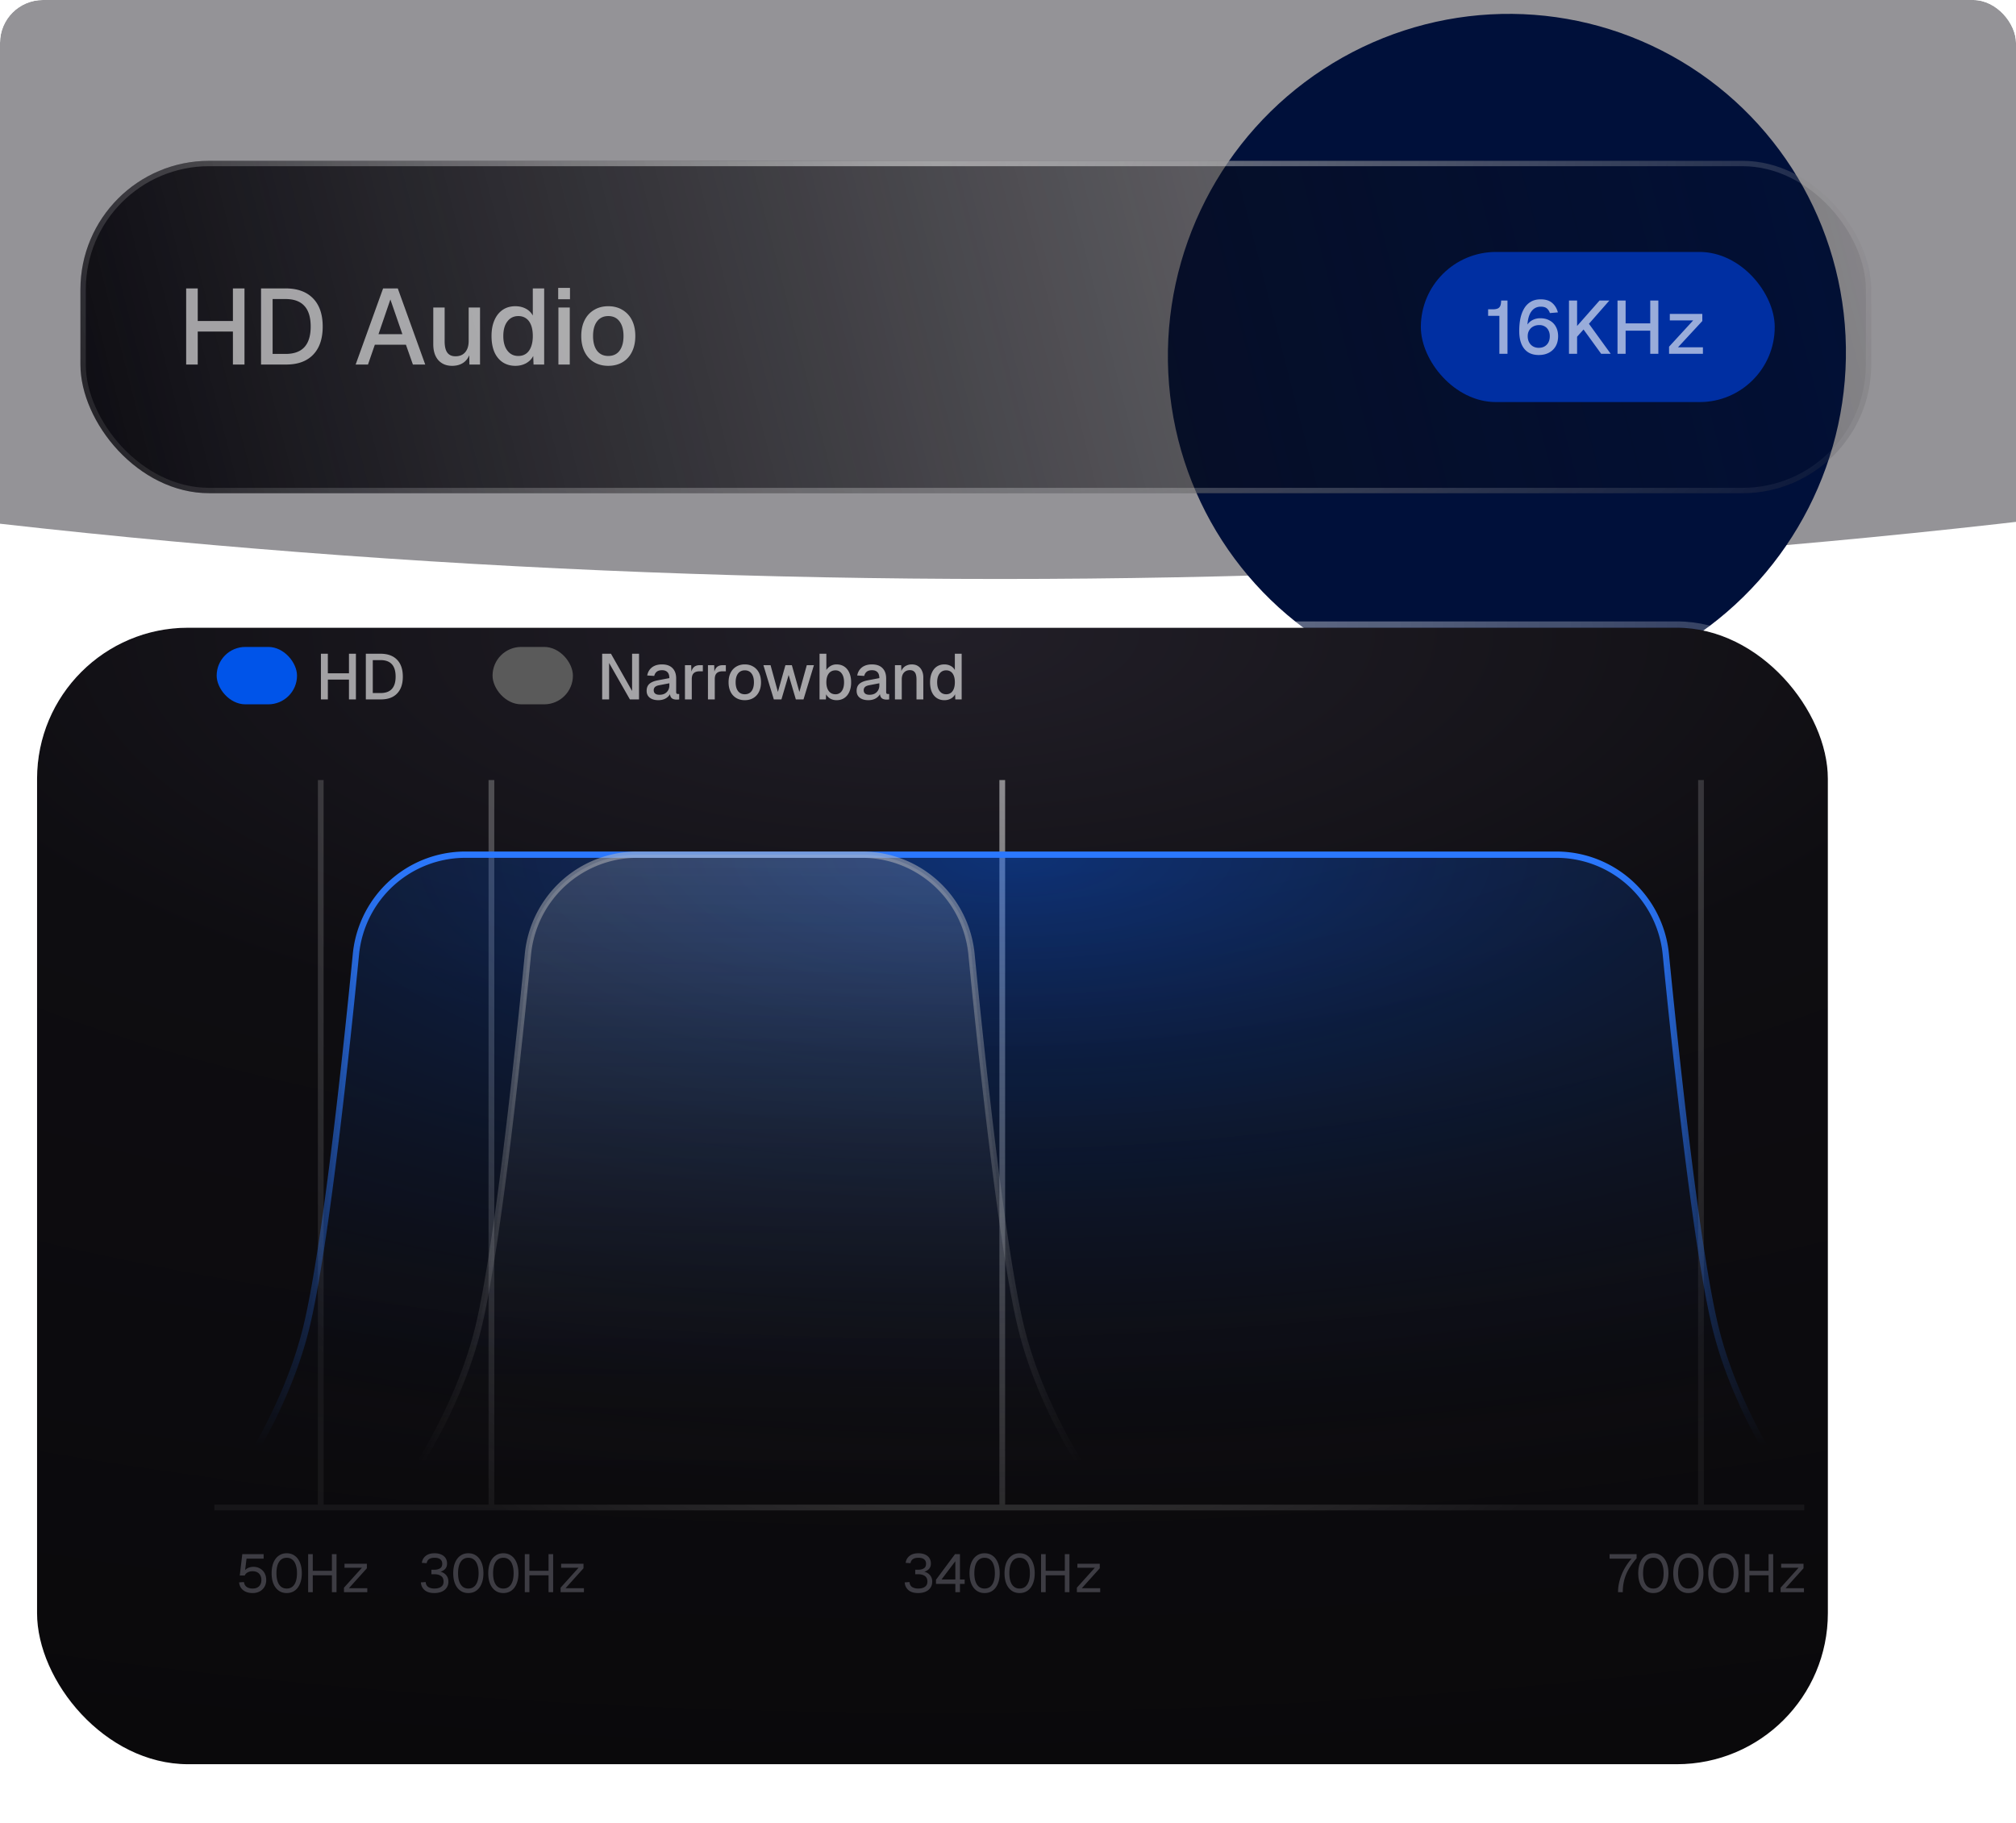
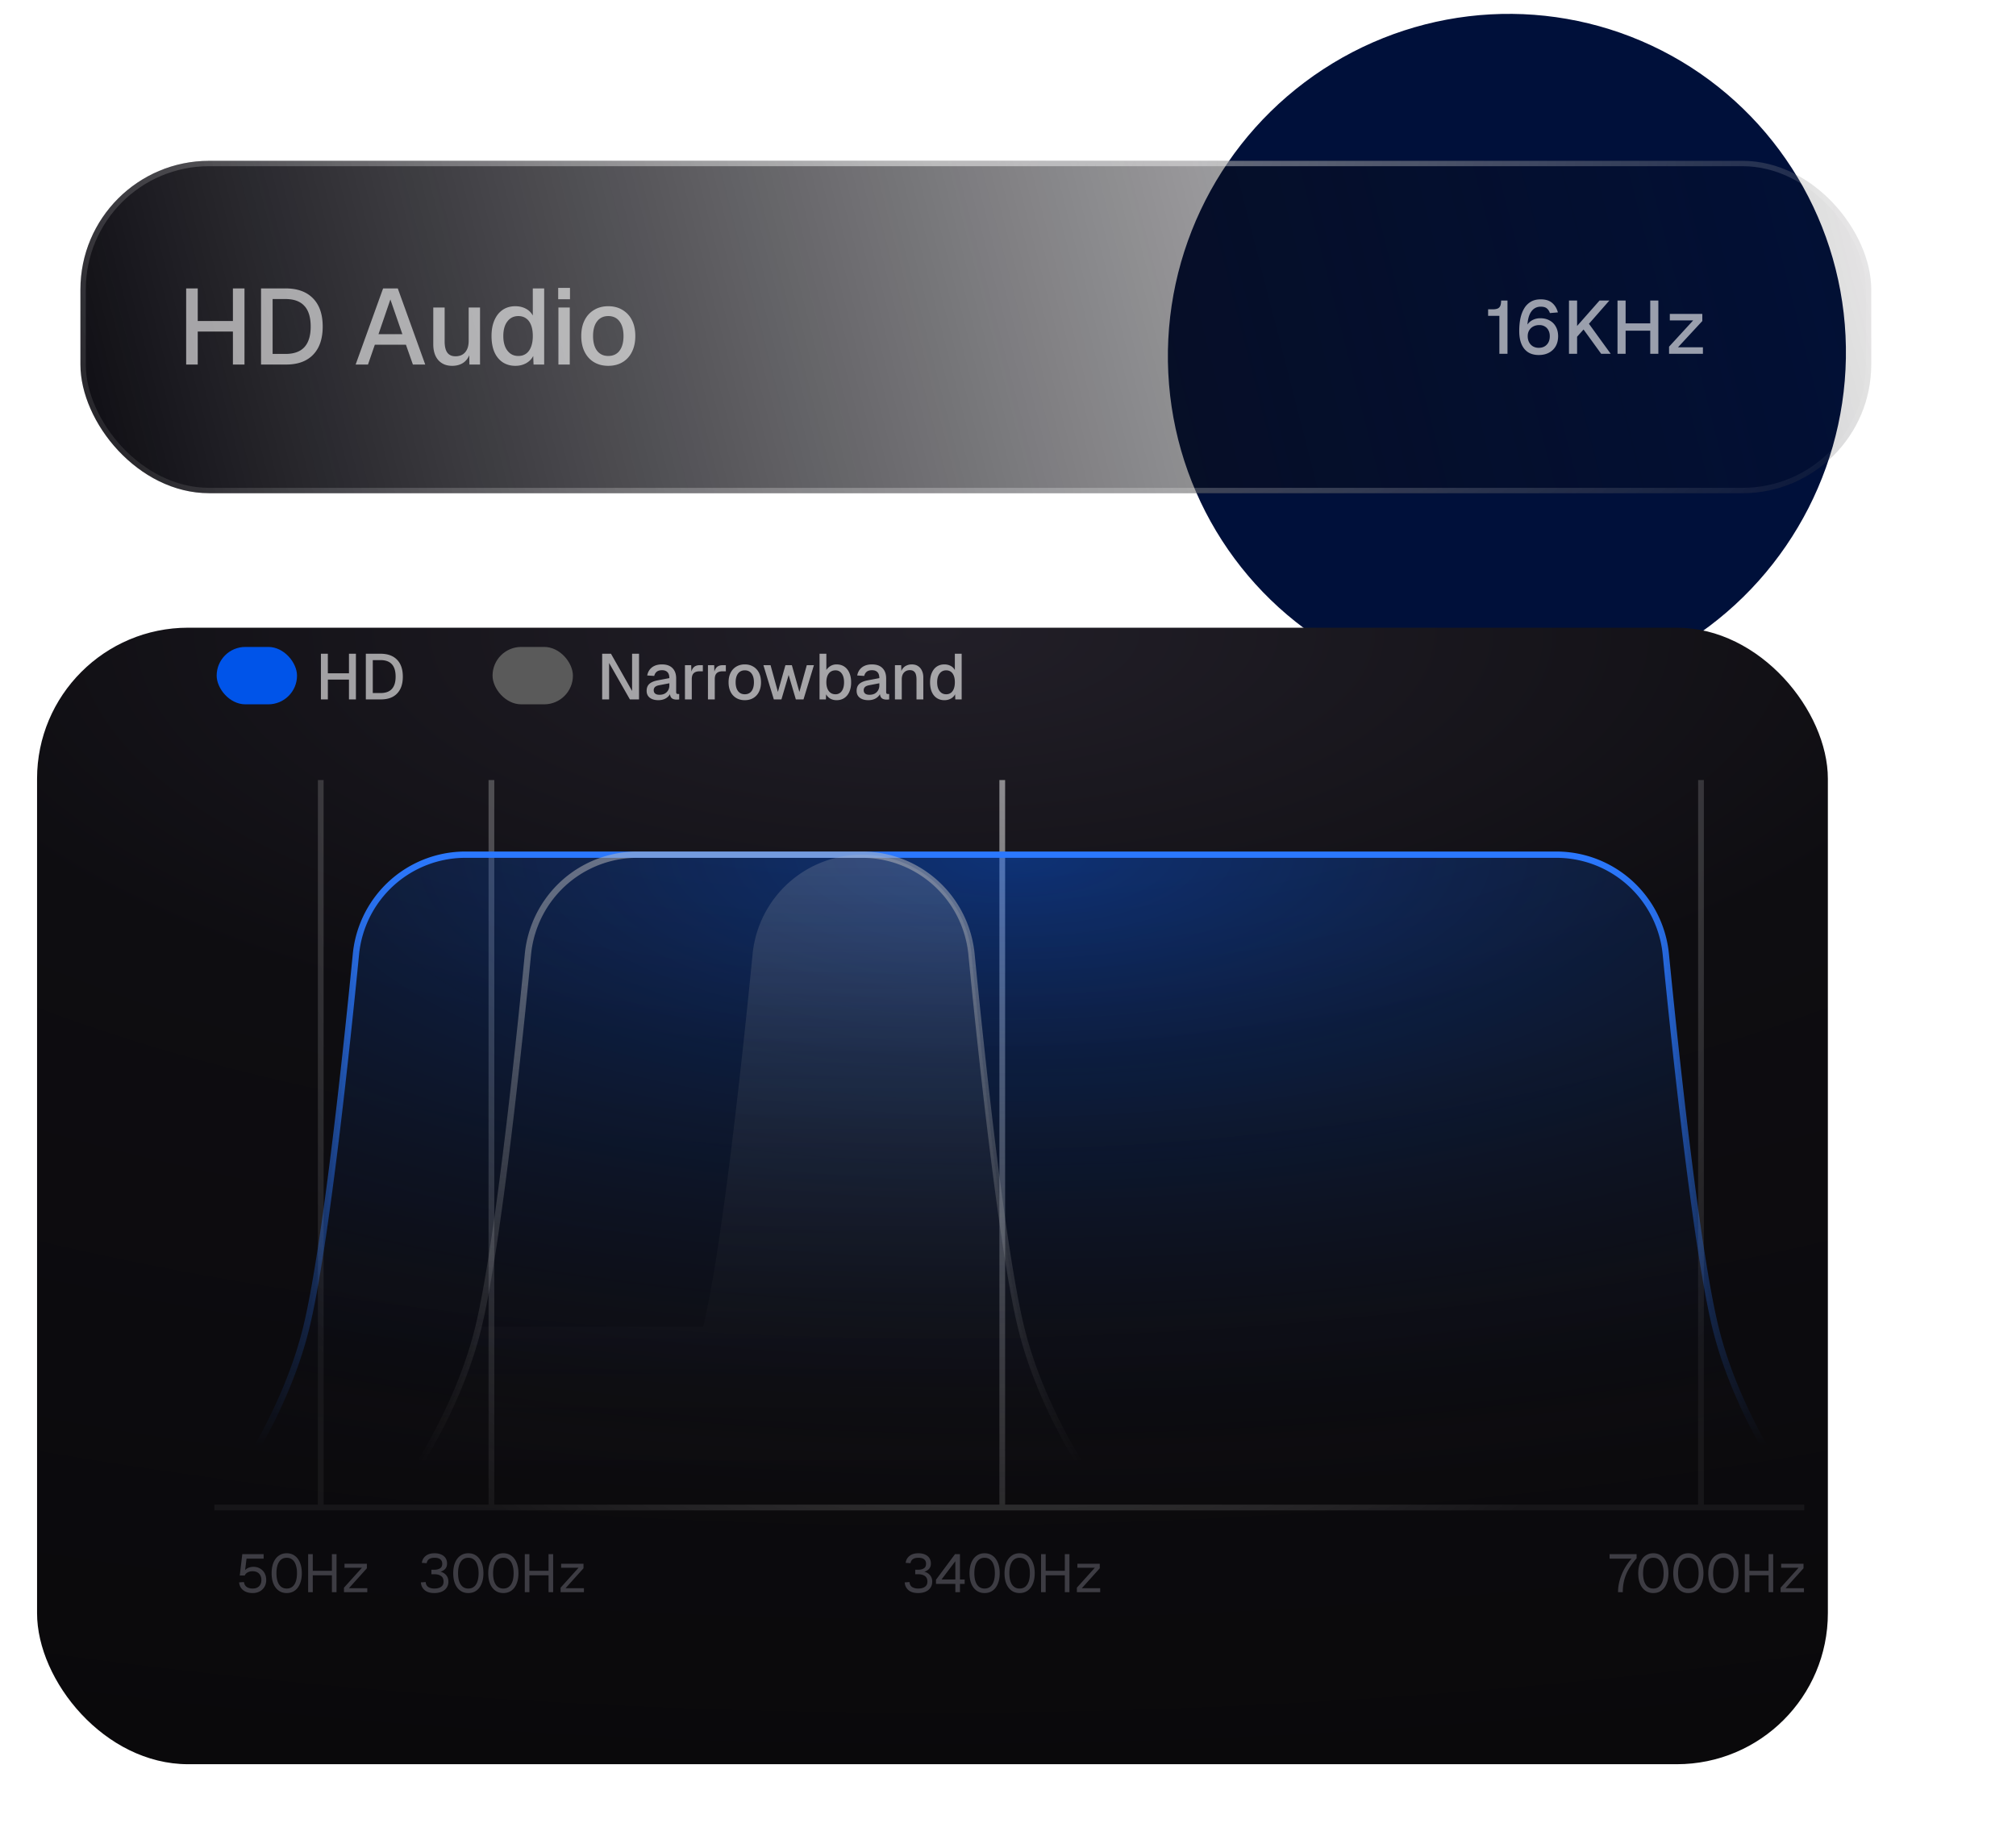
<svg xmlns="http://www.w3.org/2000/svg" width="376" height="340" fill="none" viewBox="0 0 376 340">
  <g clip-path="url(#a)">
    <g filter="url(#b)" opacity=".5">
-       <ellipse cx="186.5" cy="-150" fill="#29272f" rx="258" ry="666.5" transform="rotate(-90 186.5 -150)" />
-     </g>
+       </g>
    <g filter="url(#c)">
      <ellipse cx="281.05" cy="66.088" fill="#00103a" rx="63.595" ry="63.137" transform="rotate(117.022 281.05 66.088)" />
    </g>
    <g filter="url(#d)" shape-rendering="geometricPrecision">
      <rect width="334" height="212" x="21" y="103" fill="url(#e)" rx="28.176" />
-       <rect width="335.174" height="213.174" x="20.413" y="102.413" stroke="url(#f)" stroke-opacity=".5" stroke-width="1.174" rx="28.763" />
    </g>
    <path fill="url(#g)" fill-opacity=".5" d="M92.189 280.668h94.205V145.51h1.07v135.158h129.251V145.511h1.071v135.157h18.724v1.07H39.978v-1.07h19.308V145.511h1.07v135.157h30.763V145.51h1.07z" />
    <rect width="14.987" height="10.705" x="40.41" y="120.676" fill="#0054e9" rx="5.353" />
    <rect width="14.987" height="10.705" x="91.865" y="120.676" fill="#5a5a5a" rx="5.353" />
    <path fill="#fff" fill-opacity=".6" d="M68.231 130.465v-8.52h2.736q2.004 0 3.084 1.116 1.08 1.104 1.08 3.156 0 2.04-1.068 3.144-1.056 1.104-3.024 1.104zm1.296-1.188h1.44q1.416 0 2.112-.756.708-.768.708-2.304 0-1.56-.708-2.316-.696-.768-2.112-.768h-1.44zM59.853 130.465v-8.52h1.295v4.104l-.623-.456h5.184l-.624.456v-4.104h1.296v8.52h-1.296v-4.152l.624.456h-5.184l.624-.456v4.152zM176.131 130.609q-.816 0-1.428-.408-.6-.408-.924-1.152-.312-.756-.312-1.776t.324-1.764q.324-.756.924-1.164t1.416-.408q.66 0 1.176.276t.78.768v-3.036h1.272v8.52h-1.188l-.036-.96a1.93 1.93 0 0 1-.804.816 2.47 2.47 0 0 1-1.2.288m.336-1.104q.516 0 .876-.264t.552-.768.192-1.2q0-.72-.192-1.212-.192-.504-.552-.756-.36-.264-.876-.264-.768 0-1.224.6-.456.588-.456 1.632 0 1.032.456 1.632t1.224.6M166.914 130.465v-6.384h1.164l.048 1.704-.156-.084q.108-.624.408-1.008t.732-.564q.432-.192.936-.192.72 0 1.188.324.48.312.72.864.252.54.252 1.236v4.104h-1.272v-3.72q0-.564-.12-.948a1.12 1.12 0 0 0-.396-.588q-.276-.204-.72-.204-.672 0-1.092.444t-.42 1.296v3.72zM161.952 130.609q-.996 0-1.596-.456-.588-.456-.588-1.284t.492-1.284q.504-.468 1.548-.672l2.196-.42q0-.744-.348-1.104-.348-.372-1.032-.372-.612 0-.96.276-.348.264-.48.792l-1.308-.084q.18-.96.888-1.512.72-.552 1.86-.552 1.296 0 1.968.696.684.684.684 1.932v2.484q0 .228.072.324.084.084.264.084h.228v1.008q-.06.012-.192.024a3 3 0 0 1-.276.012q-.408 0-.708-.132a.87.87 0 0 1-.432-.432q-.144-.312-.144-.828l.132.06q-.096.42-.42.744a2.2 2.2 0 0 1-.804.516q-.48.18-1.044.18m.204-1.008q.576 0 .984-.216.408-.228.636-.624a1.77 1.77 0 0 0 .228-.9v-.408l-1.872.36q-.576.108-.816.348a.8.8 0 0 0-.228.588q0 .408.276.636.288.216.792.216M156.031 130.609q-.66 0-1.176-.288a2.07 2.07 0 0 1-.78-.816l-.036.96h-1.188v-8.52h1.272v3.036q.252-.42.744-.732a2.17 2.17 0 0 1 1.164-.312q.828 0 1.44.408t.936 1.164q.336.744.336 1.764t-.336 1.776q-.324.744-.936 1.152t-1.44.408m-.204-1.104a1.37 1.37 0 0 0 1.164-.588q.432-.6.432-1.644t-.432-1.632q-.432-.6-1.152-.6-.54 0-.924.264t-.588.768q-.204.492-.204 1.2 0 .684.204 1.188t.588.78q.384.264.912.264M144.327 130.465l-1.944-6.384h1.332l1.368 4.992 1.404-4.992h1.2l1.404 4.992 1.38-4.992h1.332l-1.944 6.384h-1.428l-1.344-4.56-1.344 4.56zM138.909 130.609q-.912 0-1.596-.408a2.7 2.7 0 0 1-1.056-1.164q-.372-.756-.372-1.764 0-1.02.372-1.764t1.056-1.152q.684-.42 1.596-.42t1.596.42q.684.408 1.056 1.152t.372 1.764q0 1.008-.372 1.764t-1.056 1.164-1.596.408m0-1.104q.816 0 1.26-.588.444-.6.444-1.644t-.444-1.632q-.444-.6-1.26-.6-.804 0-1.26.6-.444.588-.444 1.632t.444 1.644q.456.588 1.26.588M132.039 130.465v-6.384h1.164l.048 1.692-.108-.036q.132-.864.528-1.26.408-.396 1.092-.396h.612v1.14h-.612q-.48 0-.804.156a1.06 1.06 0 0 0-.492.48q-.156.324-.156.84v3.768zM127.75 130.465v-6.384h1.164l.048 1.692-.108-.036q.132-.864.528-1.26.408-.396 1.092-.396h.612v1.14h-.612q-.48 0-.804.156a1.06 1.06 0 0 0-.492.48q-.156.324-.156.84v3.768zM122.788 130.609q-.996 0-1.596-.456-.588-.456-.588-1.284t.492-1.284q.504-.468 1.548-.672l2.196-.42q0-.744-.348-1.104-.348-.372-1.032-.372-.612 0-.96.276-.348.264-.48.792l-1.308-.084q.18-.96.888-1.512.72-.552 1.86-.552 1.296 0 1.968.696.684.684.684 1.932v2.484q0 .228.072.324.084.084.264.084h.228v1.008q-.06.012-.192.024a3 3 0 0 1-.276.012q-.408 0-.708-.132a.87.87 0 0 1-.432-.432q-.144-.312-.144-.828l.132.06q-.096.42-.42.744a2.2 2.2 0 0 1-.804.516q-.48.18-1.044.18m.204-1.008q.576 0 .984-.216.408-.228.636-.624a1.77 1.77 0 0 0 .228-.9v-.408l-1.872.36q-.576.108-.816.348a.8.8 0 0 0-.228.588q0 .408.276.636.288.216.792.216M112.308 130.465v-8.52h1.644l3.936 6.948v-6.948h1.296v8.52h-1.704l-3.876-6.792v6.792z" />
    <path fill="#3d3c43" d="M64.153 297v-.84l3.35-3.72h-3.25v-.74h4.17v.84l-3.35 3.72h3.43v.74zM57.474 297v-7.1h.86v3.45l-.44-.34h4.45l-.44.34v-3.45h.86v7.1h-.86v-3.49l.44.34h-4.45l.44-.34V297zM53.47 297.16q-.86 0-1.49-.45t-.98-1.28q-.34-.83-.34-1.97t.34-1.97q.35-.84.98-1.29.63-.46 1.49-.46.87 0 1.5.46.63.45.97 1.28.35.831.35 1.98 0 1.14-.35 1.97-.34.83-.97 1.28t-1.5.45m0-.84q.92 0 1.42-.74.5-.75.5-2.12 0-.92-.23-1.56-.22-.65-.65-.98-.42-.34-1.04-.34-.61 0-1.04.34-.42.33-.65.98-.22.64-.22 1.56 0 1.37.5 2.12.5.74 1.41.74M47.12 297.16q-.75 0-1.3-.25-.54-.25-.86-.7a2.1 2.1 0 0 1-.36-1.04l.9-.06q.08.6.51.91.44.3 1.11.3.75 0 1.19-.42.44-.43.44-1.18 0-.5-.2-.86a1.33 1.33 0 0 0-.56-.57q-.37-.2-.89-.2-.49 0-.89.21t-.57.59h-.92l.47-3.99h3.98v.84h-3.19l-.32 2.62-.16-.16q.16-.309.42-.51.27-.21.61-.31a2.4 2.4 0 0 1 .73-.11q.71 0 1.25.32.54.31.84.87.3.55.3 1.26t-.32 1.27q-.32.55-.89.86t-1.32.31M104.557 297v-.84l3.35-3.72h-3.25v-.74h4.17v.84l-3.35 3.72h3.43v.74zM97.878 297v-7.1h.86v3.45l-.44-.34h4.45l-.44.34v-3.45h.86v7.1h-.86v-3.49l.44.34h-4.45l.44-.34V297zM93.874 297.16q-.86 0-1.49-.45t-.98-1.28q-.34-.83-.34-1.97t.34-1.97q.35-.84.98-1.29.63-.46 1.49-.46.87 0 1.5.46.63.45.97 1.28.35.831.35 1.98 0 1.14-.35 1.97-.34.83-.97 1.28t-1.5.45m0-.84q.92 0 1.42-.74.5-.75.5-2.12 0-.92-.23-1.56-.22-.65-.65-.98-.42-.34-1.04-.34-.61 0-1.04.34-.42.33-.65.98-.22.64-.22 1.56 0 1.37.5 2.12.5.74 1.41.74M87.343 297.16q-.86 0-1.49-.45t-.98-1.28q-.34-.83-.34-1.97t.34-1.97q.35-.84.98-1.29.63-.46 1.49-.46.87 0 1.5.46.63.45.97 1.28.35.831.35 1.98 0 1.14-.35 1.97-.34.83-.97 1.28t-1.5.45m0-.84q.92 0 1.42-.74.5-.75.5-2.12 0-.92-.23-1.56-.22-.65-.65-.98-.42-.34-1.04-.34-.61 0-1.04.34-.42.33-.65.98-.22.64-.22 1.56 0 1.37.5 2.12.5.74 1.41.74M81.01 297.16q-1.18 0-1.82-.55-.64-.56-.69-1.44l.89-.06q.06.651.5.93.45.28 1.12.28.46 0 .85-.12.39-.13.63-.41.24-.29.24-.77 0-.71-.47-1.04t-1.24-.33h-.56v-.84h.56q.63 0 1.04-.25.42-.25.42-.86 0-.55-.36-.83-.35-.29-1.06-.29-.7 0-1.06.27-.35.27-.42.74l-.9-.06q.1-.8.71-1.29.61-.5 1.67-.5.72 0 1.24.24.52.231.8.66t.28 1.02q0 .66-.42 1.07-.41.4-1.22.55v-.18q.87.1 1.38.62t.51 1.3q0 .68-.34 1.16-.33.48-.92.73t-1.36.25M200.845 297v-.84l3.35-3.72h-3.25v-.74h4.17v.84l-3.349 3.72h3.429v.74zM194.167 297v-7.1h.86v3.45l-.44-.34h4.45l-.44.34v-3.45h.86v7.1h-.86v-3.49l.44.34h-4.45l.44-.34V297zM190.162 297.16q-.86 0-1.49-.45t-.98-1.28q-.34-.83-.34-1.97t.34-1.97q.35-.84.98-1.29.63-.46 1.49-.46.87 0 1.5.46.63.45.97 1.28.35.831.35 1.98 0 1.14-.35 1.97-.34.83-.97 1.28t-1.5.45m0-.84q.92 0 1.42-.74.5-.75.5-2.12 0-.92-.23-1.56-.22-.65-.65-.98-.42-.34-1.04-.34a1.63 1.63 0 0 0-1.04.34q-.42.33-.65.98-.22.64-.22 1.56 0 1.37.5 2.12.501.74 1.41.74M183.632 297.16q-.86 0-1.49-.45t-.98-1.28q-.34-.83-.34-1.97t.34-1.97q.35-.84.98-1.29.63-.46 1.49-.46.87 0 1.5.46.63.45.97 1.28.35.831.35 1.98 0 1.14-.35 1.97-.34.83-.97 1.28t-1.5.45m0-.84q.92 0 1.42-.74.5-.75.5-2.12 0-.92-.23-1.56-.22-.65-.65-.98-.42-.34-1.04-.34-.61 0-1.04.34-.42.33-.65.98-.22.64-.22 1.56 0 1.37.5 2.12.5.74 1.41.74M178.179 297v-1.54h-3.61v-.78l3.55-4.78h.92v4.72h.88v.84h-.88V297zm-2.57-2.38h2.57v-3.4zM171.246 297.16q-1.18 0-1.82-.55-.639-.56-.69-1.44l.89-.06q.06.651.5.93.45.28 1.12.28.46 0 .85-.12.39-.13.63-.41.24-.29.24-.77 0-.71-.47-1.04t-1.24-.33h-.56v-.84h.56q.63 0 1.04-.25.42-.25.42-.86 0-.55-.36-.83-.35-.29-1.06-.29-.7 0-1.06.27-.35.27-.42.74l-.9-.06q.1-.8.71-1.29.61-.5 1.67-.5.72 0 1.24.24.52.231.8.66t.28 1.02q0 .66-.42 1.07-.41.4-1.22.55v-.18q.87.1 1.38.62t.51 1.3q0 .68-.34 1.16-.33.48-.92.73t-1.36.25M332.101 297v-.84l3.35-3.72h-3.25v-.74h4.17v.84l-3.35 3.72h3.43v.74zM325.422 297v-7.1h.86v3.45l-.44-.34h4.45l-.44.34v-3.45h.86v7.1h-.86v-3.49l.44.34h-4.45l.44-.34V297zM321.418 297.16q-.86 0-1.49-.45t-.98-1.28q-.34-.83-.34-1.97t.34-1.97q.35-.84.98-1.29.63-.46 1.49-.46.87 0 1.5.46.63.45.97 1.28.35.831.35 1.98 0 1.14-.35 1.97-.34.83-.97 1.28t-1.5.45m0-.84q.92 0 1.42-.74.5-.75.5-2.12 0-.92-.23-1.56-.22-.65-.65-.98-.42-.34-1.04-.34a1.63 1.63 0 0 0-1.04.34q-.42.33-.65.98-.22.64-.22 1.56 0 1.37.5 2.12.501.74 1.41.74M314.887 297.16q-.86 0-1.49-.45t-.98-1.28q-.34-.83-.34-1.97t.34-1.97q.35-.84.98-1.29.63-.46 1.49-.46.87 0 1.5.46.63.45.97 1.28.35.831.35 1.98 0 1.14-.35 1.97-.34.83-.97 1.28t-1.5.45m0-.84q.92 0 1.42-.74.5-.75.5-2.12 0-.92-.23-1.56-.22-.65-.65-.98-.42-.34-1.04-.34a1.63 1.63 0 0 0-1.04.34q-.42.33-.65.98-.22.64-.22 1.56 0 1.37.5 2.12.501.74 1.41.74M308.357 297.16q-.86 0-1.49-.45t-.98-1.28q-.34-.83-.34-1.97t.34-1.97q.35-.84.98-1.29.63-.46 1.49-.46.87 0 1.5.46.63.45.97 1.28.35.831.35 1.98 0 1.14-.35 1.97-.34.83-.97 1.28t-1.5.45m0-.84q.92 0 1.42-.74.5-.75.5-2.12 0-.92-.23-1.56-.22-.65-.65-.98-.42-.34-1.04-.34-.61 0-1.04.34-.42.33-.65.98-.22.64-.22 1.56 0 1.37.5 2.12.5.74 1.41.74M301.78 297q0-1.1.3-2.19.3-1.1.86-2.13.57-1.03 1.36-1.94h-4.1v-.84h5.04v.78a13 13 0 0 0-1.47 2.02q-.57.99-.84 2.05-.27 1.05-.27 2.25z" />
    <path fill="url(#h)" fill-opacity=".4" d="M57.153 247.502c-3.691 15.227-12.794 28.986-16.883 33.962h296.532c-4.09-4.976-13.192-18.735-16.884-33.962-3.7-15.263-7.763-54.528-9.228-69.483a20.63 20.63 0 0 0-4.203-10.619 20.5 20.5 0 0 0-16.226-7.974H86.81a20.5 20.5 0 0 0-16.226 7.974 20.63 20.63 0 0 0-4.203 10.619c-1.465 14.955-5.528 54.22-9.228 69.483" />
    <path fill="url(#i)" d="M290.261 158.84a21.08 21.08 0 0 1 16.69 8.202 21.2 21.2 0 0 1 4.323 10.921c1.467 14.975 5.526 54.189 9.214 69.402 3.665 15.115 12.714 28.796 16.767 33.728l.789.959H39.027l.79-.959c4.053-4.932 13.102-18.613 16.766-33.728 3.688-15.213 7.748-54.427 9.214-69.402a21.2 21.2 0 0 1 4.322-10.921 21.08 21.08 0 0 1 16.69-8.202zM86.81 160.014c-6.17 0-11.992 2.86-15.761 7.745a20.05 20.05 0 0 0-4.084 10.318c-1.462 14.935-5.529 54.251-9.241 69.565-3.504 14.45-11.834 27.567-16.237 33.236h294.096c-4.403-5.669-12.732-18.786-16.235-33.236-3.713-15.314-7.779-54.63-9.242-69.565a20.05 20.05 0 0 0-4.084-10.318 19.9 19.9 0 0 0-15.761-7.745z" />
-     <path fill="url(#j)" fill-opacity=".2" d="M89.245 247.502c-3.686 15.227-12.776 28.986-16.86 33.962h134.884c-4.084-4.976-13.174-18.735-16.86-33.962-3.696-15.266-7.755-54.544-9.216-69.492A20.6 20.6 0 0 0 177 167.405a20.48 20.48 0 0 0-16.223-7.979h-41.9a20.48 20.48 0 0 0-16.223 7.979 20.6 20.6 0 0 0-4.193 10.605c-1.461 14.948-5.52 54.226-9.216 69.492" />
+     <path fill="url(#j)" fill-opacity=".2" d="M89.245 247.502c-3.686 15.227-12.776 28.986-16.86 33.962h134.884c-4.084-4.976-13.174-18.735-16.86-33.962-3.696-15.266-7.755-54.544-9.216-69.492A20.6 20.6 0 0 0 177 167.405a20.48 20.48 0 0 0-16.223-7.979a20.48 20.48 0 0 0-16.223 7.979 20.6 20.6 0 0 0-4.193 10.605c-1.461 14.948-5.52 54.226-9.216 69.492" />
    <path fill="url(#k)" fill-opacity=".5" d="M160.776 158.84a21.07 21.07 0 0 1 16.689 8.208 21.2 21.2 0 0 1 4.312 10.905c1.464 14.969 5.518 54.196 9.202 69.412 3.66 15.115 12.696 28.796 16.744 33.728l.788.959H71.144l.787-.959c4.047-4.932 13.084-18.613 16.744-33.728 3.684-15.216 7.739-54.443 9.202-69.412a21.2 21.2 0 0 1 4.312-10.905 21.07 21.07 0 0 1 16.688-8.208zm-41.899 1.174a19.9 19.9 0 0 0-15.758 7.751 20.03 20.03 0 0 0-4.073 10.302c-1.46 14.928-5.522 54.257-9.23 69.575-3.5 14.45-11.817 27.567-16.213 33.236h132.449c-4.397-5.669-12.716-18.786-16.214-33.236-3.708-15.318-7.77-54.647-9.23-69.575a20.03 20.03 0 0 0-4.073-10.302 19.9 19.9 0 0 0-15.759-7.751z" />
    <g filter="url(#l)">
      <rect width="334" height="62" x="21" y="24" fill="url(#m)" rx="24" shape-rendering="geometricPrecision" />
      <rect width="333" height="61" x="21.5" y="24.5" stroke="url(#n)" stroke-opacity=".5" rx="23.5" shape-rendering="geometricPrecision" />
-       <rect width="66" height="28" x="271" y="41" fill="#002fa2" rx="14" />
      <path fill="#fff" fill-opacity=".6" d="M317.294 60v-1.33l4.494-4.9h-4.354v-1.218h6.062v1.33l-4.536 4.9h4.648V60zM307.679 60v-9.94h1.512v4.788l-.728-.532h6.048l-.728.532V50.06h1.512V60h-1.512v-4.844l.728.532h-6.048l.728-.532V60zM298.628 60v-9.94h1.512v4.746l4.186-4.746h1.834l-3.808 4.34 4.06 5.6h-1.778l-3.29-4.536-1.204 1.344V60zM292.989 60.224q-1.175 0-1.988-.518-.812-.532-1.232-1.526-.42-1.008-.42-2.436 0-1.245.21-2.31.225-1.078.7-1.876a3.5 3.5 0 0 1 1.232-1.26q.77-.462 1.862-.462 1.373 0 2.142.672.77.658 1.064 1.764l-1.498.126a1.76 1.76 0 0 0-.56-.868q-.378-.322-1.148-.322-1.147 0-1.806.98-.658.98-.7 2.996l-.266-.056q.155-.476.518-.868.364-.405.91-.644a3.1 3.1 0 0 1 1.274-.252q.995 0 1.736.42.756.406 1.162 1.162.42.756.42 1.764 0 1.092-.462 1.89a3.1 3.1 0 0 1-1.274 1.204q-.811.42-1.876.42m.014-1.344q.91 0 1.47-.574.574-.588.574-1.596 0-.63-.252-1.092a1.67 1.67 0 0 0-.686-.728 1.97 1.97 0 0 0-1.008-.252q-.63 0-1.12.252t-.77.728q-.28.462-.28 1.092t.252 1.12.714.77q.476.28 1.106.28M285.646 60v-7.084h-2.1v-1.218h.854q.56 0 .91-.14a.95.95 0 0 0 .504-.504q.154-.364.154-.994h1.19V60zM119.45 62.24q-1.52 0-2.66-.68t-1.76-1.94-.62-2.94q0-1.701.62-2.94.62-1.24 1.76-1.92 1.14-.7 2.66-.7t2.66.7a4.55 4.55 0 0 1 1.76 1.92q.62 1.239.62 2.94 0 1.68-.62 2.94t-1.76 1.94-2.66.68m0-1.84q1.36 0 2.1-.98.74-1 .74-2.74t-.74-2.72q-.74-1-2.1-1-1.34 0-2.1 1-.74.98-.74 2.72t.74 2.74q.76.98 2.1.98M110.148 62V51.36h2.12V62zm-.04-12.18V47.7h2.2v2.12zM102.112 62.24q-1.36 0-2.38-.68-1-.681-1.54-1.92-.52-1.26-.52-2.96 0-1.701.54-2.94.54-1.26 1.54-1.94t2.36-.68q1.1 0 1.96.46a3.1 3.1 0 0 1 1.3 1.28V47.8h2.12V62h-1.98l-.06-1.6q-.44.86-1.34 1.36-.88.48-2 .48m.56-1.84q.86 0 1.46-.44t.92-1.28.32-2q0-1.2-.32-2.02-.32-.84-.92-1.26-.6-.44-1.46-.44-1.28 0-2.04 1-.76.98-.76 2.72 0 1.72.76 2.72t2.04 1M90.309 62.24q-1.6 0-2.56-1.06-.94-1.08-.94-2.98v-6.84h2.12v6.3q0 1.44.5 2.12t1.52.68q1.16 0 1.8-.74.66-.76.66-2.12v-6.24h2.12V62h-1.98l-.04-2.78.3.12q-.28 1.4-1.18 2.16-.9.74-2.32.74M72.33 62l5.12-14.2h2.74L85.31 62h-2.3l-1.3-3.7h-5.8L74.63 62zm4.26-5.66h4.46l-2.24-6.48zM54.685 62V47.8h4.56q3.34 0 5.14 1.86 1.8 1.84 1.8 5.26 0 3.4-1.78 5.24Q62.644 62 59.365 62zm2.16-1.98h2.4q2.36 0 3.52-1.26 1.18-1.281 1.18-3.84 0-2.6-1.18-3.86-1.16-1.28-3.52-1.28h-2.4zM40.72 62V47.8h2.16v6.84l-1.04-.76h8.64l-1.04.76V47.8h2.16V62h-2.16v-6.92l1.04.76h-8.64l1.04-.76V62z" />
    </g>
  </g>
  <defs>
    <radialGradient id="e" cx="0" cy="0" r="1" gradientTransform="matrix(0 220.742 -560.375 0 188 103)" gradientUnits="userSpaceOnUse">
      <stop stop-color="#221f28" />
      <stop offset=".362" stop-color="#0e0d11" />
      <stop offset="1" stop-color="#0a090b" />
    </radialGradient>
    <radialGradient id="f" cx="0" cy="0" r="1" gradientTransform="matrix(0 182.614 -238.366 0 188 103)" gradientUnits="userSpaceOnUse">
      <stop stop-color="#fff" />
      <stop offset="1" stop-color="#fff" stop-opacity=".05" />
    </radialGradient>
    <radialGradient id="g" cx="0" cy="0" r="1" gradientTransform="matrix(0 164.831 -169.822 0 188.244 145.51)" gradientUnits="userSpaceOnUse">
      <stop stop-color="#fff" />
      <stop offset="1" stop-color="#fff" stop-opacity=".1" />
    </radialGradient>
    <radialGradient id="h" cx="0" cy="0" r="1" gradientTransform="matrix(0 122.038 -332.398 0 189.071 159.426)" gradientUnits="userSpaceOnUse">
      <stop stop-color="#005dff" />
      <stop offset="1" stop-color="#17161d" stop-opacity="0" />
    </radialGradient>
    <radialGradient id="n" cx="0" cy="0" r="1" gradientTransform="matrix(183.104 65.523 -113.219 110.374 179.054 20.477)" gradientUnits="userSpaceOnUse">
      <stop stop-color="#fff" />
      <stop offset="1" stop-color="#fff" stop-opacity="0" />
    </radialGradient>
    <linearGradient id="i" x1="188.536" x2="188.536" y1="159.427" y2="269.69" gradientUnits="userSpaceOnUse">
      <stop stop-color="#2b78fe" />
      <stop offset="1" stop-color="#2b78fe" stop-opacity="0" />
    </linearGradient>
    <linearGradient id="j" x1="139.827" x2="139.827" y1="159.426" y2="281.464" gradientUnits="userSpaceOnUse">
      <stop stop-color="#c8c8c8" />
      <stop offset="1" stop-color="#15141a" stop-opacity="0" />
    </linearGradient>
    <linearGradient id="k" x1="139.827" x2="139.827" y1="159.427" y2="272.901" gradientUnits="userSpaceOnUse">
      <stop stop-color="#bebebe" />
      <stop offset="1" stop-color="#bebebe" stop-opacity="0" />
    </linearGradient>
    <linearGradient id="m" x1="21" x2="349.279" y1="86" y2="1.716" gradientUnits="userSpaceOnUse">
      <stop stop-color="#0d0c12" />
      <stop offset="1" stop-color="#0d0c12" stop-opacity=".1" />
    </linearGradient>
    <filter id="b" width="1813" height="996" x="-720" y="-648" color-interpolation-filters="sRGB" filterUnits="userSpaceOnUse">
      <feFlood flood-opacity="0" result="BackgroundImageFix" />
      <feBlend in="SourceGraphic" in2="BackgroundImageFix" result="shape" />
      <feGaussianBlur result="effect1_foregroundBlur_2636_1076" stdDeviation="120" />
    </filter>
    <filter id="c" width="286.49" height="287.027" x="137.805" y="-77.426" color-interpolation-filters="sRGB" filterUnits="userSpaceOnUse">
      <feFlood flood-opacity="0" result="BackgroundImageFix" />
      <feBlend in="SourceGraphic" in2="BackgroundImageFix" result="shape" />
      <feGaussianBlur result="effect1_foregroundBlur_2636_1076" stdDeviation="40" />
    </filter>
    <filter id="d" width="430.268" height="308.268" x="-41.222" y="68.954" color-interpolation-filters="sRGB" filterUnits="userSpaceOnUse">
      <feFlood flood-opacity="0" result="BackgroundImageFix" />
      <feColorMatrix in="SourceAlpha" result="hardAlpha" values="0 0 0 0 0 0 0 0 0 0 0 0 0 0 0 0 0 0 127 0" />
      <feOffset dx="-14.088" dy="14.088" />
      <feGaussianBlur stdDeviation="23.48" />
      <feComposite in2="hardAlpha" operator="out" />
      <feColorMatrix values="0 0 0 0 0 0 0 0 0 0 0 0 0 0 0 0 0 0 0.5 0" />
      <feBlend in2="BackgroundImageFix" result="effect1_dropShadow_2636_1076" />
      <feBlend in="SourceGraphic" in2="effect1_dropShadow_2636_1076" result="shape" />
    </filter>
    <filter id="l" width="402" height="130" x="-15" y="-8" color-interpolation-filters="sRGB" filterUnits="userSpaceOnUse">
      <feFlood flood-opacity="0" result="BackgroundImageFix" />
      <feColorMatrix in="SourceAlpha" result="hardAlpha" values="0 0 0 0 0 0 0 0 0 0 0 0 0 0 0 0 0 0 127 0" />
      <feOffset dx="-12" dy="12" />
      <feGaussianBlur stdDeviation="12" />
      <feComposite in2="hardAlpha" operator="out" />
      <feColorMatrix values="0 0 0 0 0 0 0 0 0 0 0 0 0 0 0 0 0 0 0.5 0" />
      <feBlend in2="BackgroundImageFix" result="effect1_dropShadow_2636_1076" />
      <feColorMatrix in="SourceAlpha" result="hardAlpha" values="0 0 0 0 0 0 0 0 0 0 0 0 0 0 0 0 0 0 127 0" />
      <feOffset dx="8" dy="-8" />
      <feGaussianBlur stdDeviation="12" />
      <feComposite in2="hardAlpha" operator="out" />
      <feColorMatrix values="0 0 0 0 0.165 0 0 0 0 0.467 0 0 0 0 0.996 0 0 0 0.24 0" />
      <feBlend in2="effect1_dropShadow_2636_1076" result="effect2_dropShadow_2636_1076" />
      <feBlend in="SourceGraphic" in2="effect2_dropShadow_2636_1076" result="shape" />
      <feColorMatrix in="SourceAlpha" result="hardAlpha" values="0 0 0 0 0 0 0 0 0 0 0 0 0 0 0 0 0 0 127 0" />
      <feOffset dx="-2" dy="2" />
      <feGaussianBlur stdDeviation="6" />
      <feComposite in2="hardAlpha" k2="-1" k3="1" operator="arithmetic" />
      <feColorMatrix values="0 0 0 0 0.176 0 0 0 0 0.475 0 0 0 0 0.996 0 0 0 0.5 0" />
      <feBlend in2="shape" result="effect3_innerShadow_2636_1076" />
    </filter>
    <clipPath id="a">
      <rect width="376" height="340" fill="#fff" rx="8" />
    </clipPath>
  </defs>
</svg>